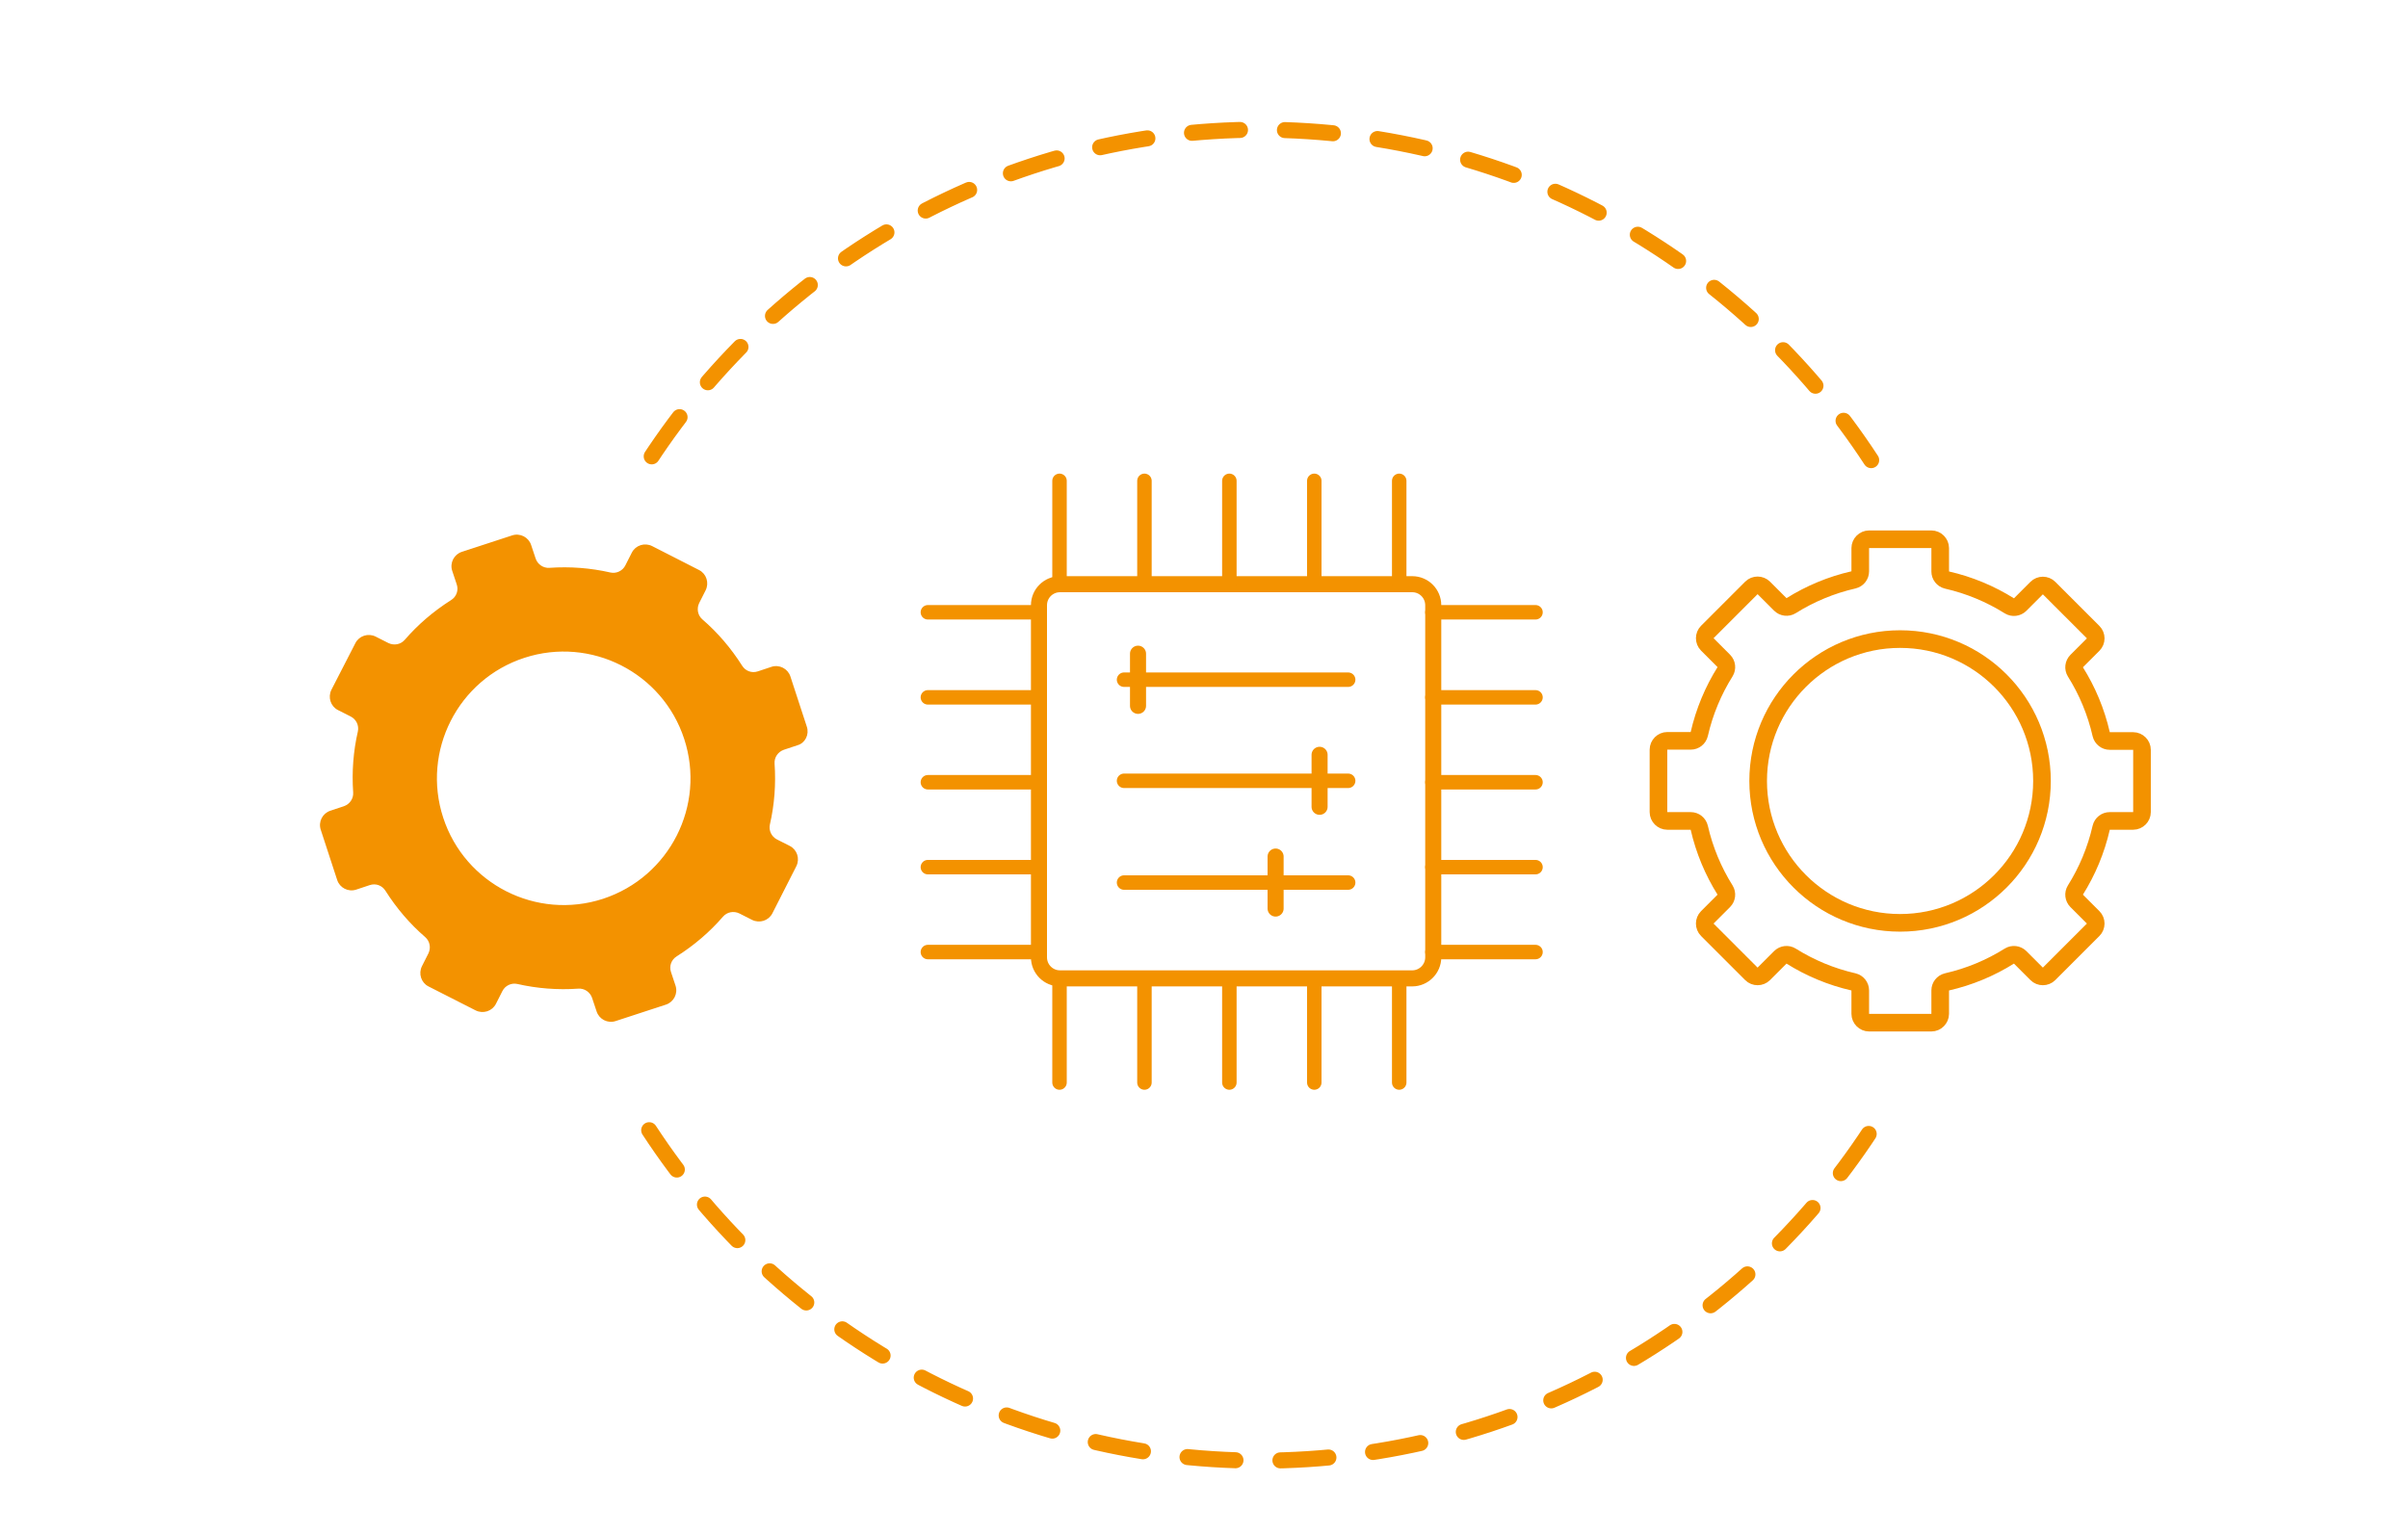
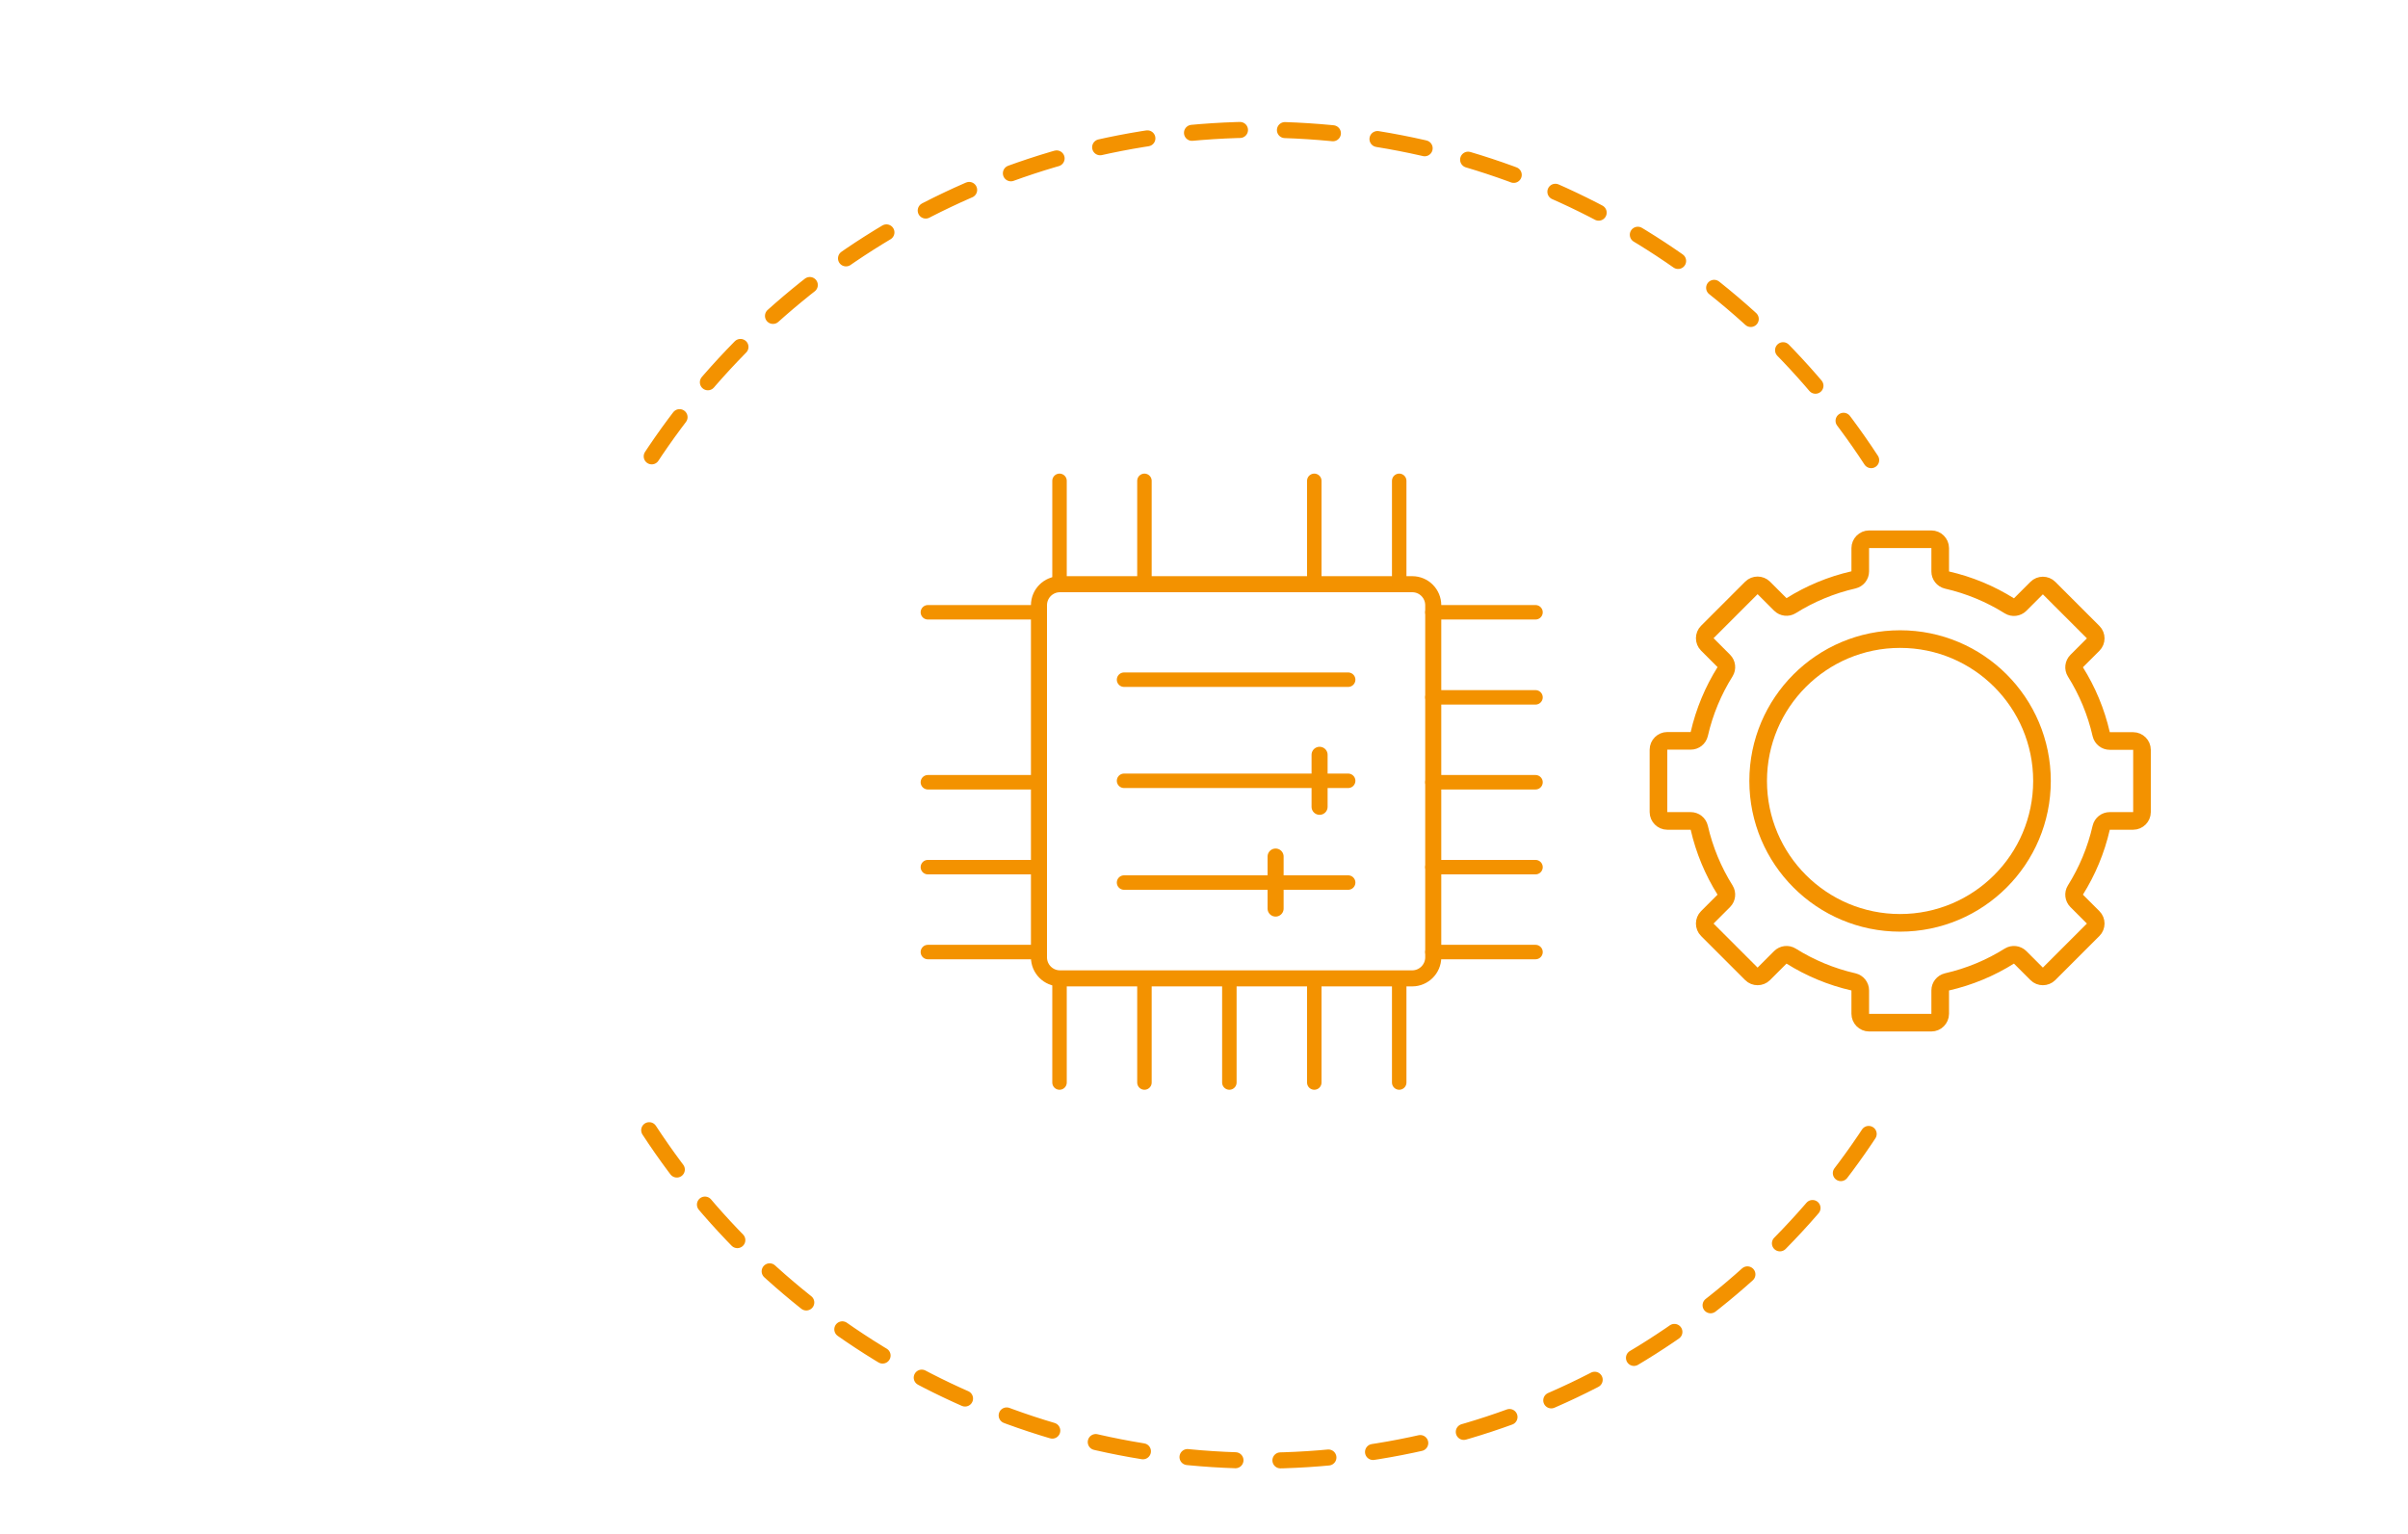
<svg xmlns="http://www.w3.org/2000/svg" version="1.1" id="Ebene_1" x="0px" y="0px" viewBox="0 0 1500 956" style="enable-background:new 0 0 1500 956;" xml:space="preserve">
  <style type="text/css">
	.st0{display:none;}
	.st1{fill:none;stroke:#F39200;stroke-width:10.981;stroke-miterlimit:10;}
	.st2{fill:#F39200;stroke:#F39200;stroke-miterlimit:10;}
	.st3{fill:none;stroke:#F39200;stroke-width:10;stroke-linecap:round;stroke-linejoin:round;stroke-miterlimit:10;}
	.st4{fill:none;stroke:#F39200;stroke-width:9.012;stroke-linecap:round;stroke-linejoin:round;stroke-miterlimit:10;}
	
		.st5{fill:none;stroke:#F39200;stroke-width:9.985;stroke-linecap:round;stroke-linejoin:round;stroke-miterlimit:10;stroke-dasharray:29.955,28;}
</style>
  <g id="Hintergrund">
</g>
  <g id="exPaper_Grafik_01">
</g>
  <g id="exPaper_Grafik_02">
</g>
  <g id="Ebene_14">
</g>
  <g id="exPaper_Grafik_03" class="st0">
</g>
  <g id="exPaper_Grafik_04">
</g>
  <g id="exPaper_Grafik_05">
</g>
  <g id="exPaper_Grafik_06">
</g>
  <g id="newsWeb_Grafik_01">
</g>
  <g id="newsWeb_Grafik_02">
</g>
  <g id="newsWeb_Grafik_03">
</g>
  <g id="newsWeb_Grafik_04">
</g>
  <g id="newsWeb_Grafik_05">
</g>
  <g id="webPortal_Grafik_06">
    <g>
      <g>
        <path class="st1" d="M1334.3,506v-38.8c0-3-2.5-5.5-5.5-5.5h-14.6c-2.5,0-4.7-1.7-5.3-4.2c-3.2-14-8.7-27.1-16.1-38.9     c-1.3-2.1-1-4.9,0.8-6.7l10.3-10.3c2.1-2.1,2.1-5.6,0-7.7l-27.5-27.5c-2.1-2.1-5.6-2.1-7.7,0l-10.3,10.3     c-1.8,1.8-4.6,2.1-6.7,0.8c-11.8-7.4-24.9-12.9-38.9-16.1c-2.5-0.6-4.2-2.8-4.2-5.3v-14.6c0-3-2.5-5.5-5.5-5.5h-38.8     c-3,0-5.5,2.5-5.5,5.5V356c0,2.5-1.7,4.7-4.2,5.3c-14,3.2-27.1,8.7-38.9,16.1c-2.1,1.3-4.9,1-6.7-0.8l-10.3-10.3     c-2.1-2.1-5.6-2.1-7.7,0l-27.5,27.5c-2.1,2.1-2.1,5.6,0,7.7l10.3,10.3c1.8,1.8,2.1,4.6,0.8,6.7c-7.4,11.8-12.9,24.9-16.1,38.9     c-0.6,2.5-2.8,4.2-5.3,4.2h-14.6c-3,0-5.5,2.5-5.5,5.5V506c0,3,2.5,5.5,5.5,5.5h14.6c2.5,0,4.7,1.7,5.3,4.2     c3.2,14,8.7,27.1,16.1,38.9c1.3,2.1,1,4.9-0.8,6.7l-10.3,10.3c-2.1,2.1-2.1,5.6,0,7.7l27.5,27.5c2.1,2.1,5.6,2.1,7.7,0l10.3-10.3     c1.8-1.8,4.6-2.1,6.7-0.8c11.8,7.4,24.9,12.9,38.9,16.1c2.5,0.6,4.2,2.8,4.2,5.3v14.6c0,3,2.5,5.5,5.5,5.5h38.8     c3,0,5.5-2.5,5.5-5.5v-14.6c0-2.5,1.7-4.7,4.2-5.3c14-3.2,27.1-8.7,38.9-16.1c2.1-1.3,4.9-1,6.7,0.8l10.3,10.3     c2.1,2.1,5.6,2.1,7.7,0l27.5-27.5c2.1-2.1,2.1-5.6,0-7.7l-10.3-10.3c-1.8-1.8-2.1-4.6-0.8-6.7c7.4-11.8,12.9-24.9,16.1-38.9     c0.6-2.5,2.8-4.2,5.3-4.2h14.6C1331.8,511.5,1334.3,509,1334.3,506z" />
        <circle class="st1" cx="1183.6" cy="486.6" r="88.4" />
      </g>
-       <path class="st2" d="M502.1,452.9l-10.2-31.2c-1.5-4.7-6.6-7.3-11.3-5.7l-8.4,2.8c-3.9,1.3-8.1-0.2-10.3-3.7    c-6.9-10.9-15.2-20.6-24.7-28.8c-3.1-2.7-3.9-7.1-2.1-10.8l4-7.9c2.2-4.4,0.5-9.8-3.9-12L406,340.7c-4.4-2.2-9.8-0.5-12,3.9    l-4,7.9c-1.8,3.6-5.9,5.6-9.9,4.7c-12.2-2.8-25-3.8-37.8-2.9c-4.1,0.3-7.8-2.3-9.1-6.1l-2.8-8.4c-1.5-4.7-6.6-7.3-11.3-5.7    l-31.2,10.2c-4.7,1.5-7.3,6.6-5.7,11.3l2.8,8.4c1.3,3.9-0.2,8.1-3.7,10.3c-10.9,6.9-20.6,15.2-28.8,24.7    c-2.7,3.1-7.1,3.9-10.8,2.1l-7.9-4c-4.4-2.2-9.8-0.5-12,3.9L206.9,430c-2.2,4.4-0.5,9.8,3.9,12l7.9,4c3.6,1.8,5.6,5.9,4.7,9.9    c-2.8,12.2-3.8,25-2.9,37.8c0.3,4.1-2.3,7.8-6.1,9.1l-8.4,2.8c-4.7,1.5-7.3,6.6-5.7,11.3l10.2,31.2c1.5,4.7,6.6,7.3,11.3,5.7    l8.4-2.8c3.9-1.3,8.1,0.2,10.3,3.7c6.9,10.9,15.2,20.6,24.7,28.8c3.1,2.7,3.9,7.1,2.1,10.8l-4,7.9c-2.2,4.4-0.5,9.8,3.9,12    l29.3,14.9c4.4,2.2,9.8,0.5,12-3.9l4-7.9c1.8-3.6,5.9-5.6,9.9-4.7c12.2,2.8,25,3.8,37.8,2.9c4.1-0.3,7.8,2.3,9.1,6.1l2.8,8.4    c1.5,4.7,6.6,7.3,11.3,5.7l31.2-10.2c4.7-1.5,7.3-6.6,5.7-11.3l-2.8-8.4c-1.3-3.9,0.2-8.1,3.7-10.3c10.9-6.9,20.6-15.2,28.8-24.7    c2.7-3.1,7.1-3.9,10.8-2.1l7.9,4c4.4,2.2,9.8,0.5,12-3.9l14.9-29.3c2.2-4.4,0.5-9.8-3.9-12l-7.9-4c-3.6-1.8-5.6-5.9-4.7-9.9    c2.8-12.2,3.8-25,2.9-37.8c-0.3-4.1,2.3-7.8,6.1-9.1l8.4-2.8C501.1,462.7,503.7,457.6,502.1,452.9z M375.8,560.5    c-41.7,13.6-86.6-9.2-100.2-50.9c-13.6-41.7,9.2-86.6,50.9-100.2c41.7-13.6,86.6,9.2,100.2,50.9    C440.3,502,417.5,546.8,375.8,560.5z" />
      <g>
        <g>
          <path class="st3" d="M879.7,609.6H660.3c-7.3,0-13.1-5.9-13.1-13.1V377.1c0-7.3,5.9-13.1,13.1-13.1h219.4      c7.3,0,13.1,5.9,13.1,13.1v219.4C892.8,603.7,886.9,609.6,879.7,609.6z" />
          <line class="st4" x1="871.6" y1="299.6" x2="871.6" y2="363.9" />
          <line class="st4" x1="818.7" y1="299.6" x2="818.7" y2="363.9" />
-           <line class="st4" x1="765.8" y1="299.6" x2="765.8" y2="363.9" />
          <line class="st4" x1="712.9" y1="299.6" x2="712.9" y2="363.9" />
          <line class="st4" x1="660" y1="299.6" x2="660" y2="363.9" />
          <line class="st4" x1="578" y1="381.5" x2="642.3" y2="381.5" />
-           <line class="st4" x1="578" y1="434.5" x2="642.3" y2="434.5" />
          <line class="st4" x1="578" y1="487.4" x2="642.3" y2="487.4" />
          <line class="st4" x1="578" y1="540.3" x2="642.3" y2="540.3" />
          <line class="st4" x1="578" y1="593.2" x2="642.3" y2="593.2" />
          <line class="st4" x1="892.3" y1="381.5" x2="956.5" y2="381.5" />
          <line class="st4" x1="892.3" y1="434.5" x2="956.5" y2="434.5" />
          <line class="st4" x1="956.5" y1="487.4" x2="892.3" y2="487.4" />
          <line class="st4" x1="892.3" y1="540.3" x2="956.5" y2="540.3" />
          <line class="st4" x1="892.3" y1="593.2" x2="956.5" y2="593.2" />
          <line class="st4" x1="871.6" y1="610.3" x2="871.6" y2="674.5" />
          <line class="st4" x1="818.7" y1="610.3" x2="818.7" y2="674.5" />
          <line class="st4" x1="765.8" y1="610.3" x2="765.8" y2="674.5" />
          <line class="st4" x1="712.9" y1="610.3" x2="712.9" y2="674.5" />
          <line class="st4" x1="660" y1="610.3" x2="660" y2="674.5" />
          <g>
            <g>
-               <line class="st3" x1="708.9" y1="439.8" x2="708.9" y2="407.3" />
              <line class="st4" x1="700.2" y1="423.5" x2="839.8" y2="423.5" />
            </g>
            <g>
              <line class="st3" x1="822" y1="502.7" x2="822" y2="470.3" />
              <line class="st4" x1="700.2" y1="486.5" x2="839.8" y2="486.5" />
            </g>
            <g>
              <line class="st3" x1="794.6" y1="566.1" x2="794.6" y2="533.7" />
              <line class="st4" x1="700.2" y1="549.9" x2="839.8" y2="549.9" />
            </g>
          </g>
        </g>
      </g>
      <g>
        <path class="st5" d="M404.4,704.2c81,123.9,221.2,205.9,380.6,205.9s299.6-81.9,380.6-205.9" />
        <path class="st5" d="M1165.6,286.7C1084.6,162.7,944.4,80.8,785,80.8s-299.6,81.9-380.6,205.9" />
      </g>
    </g>
  </g>
  <g id="Ebene_15">
</g>
</svg>